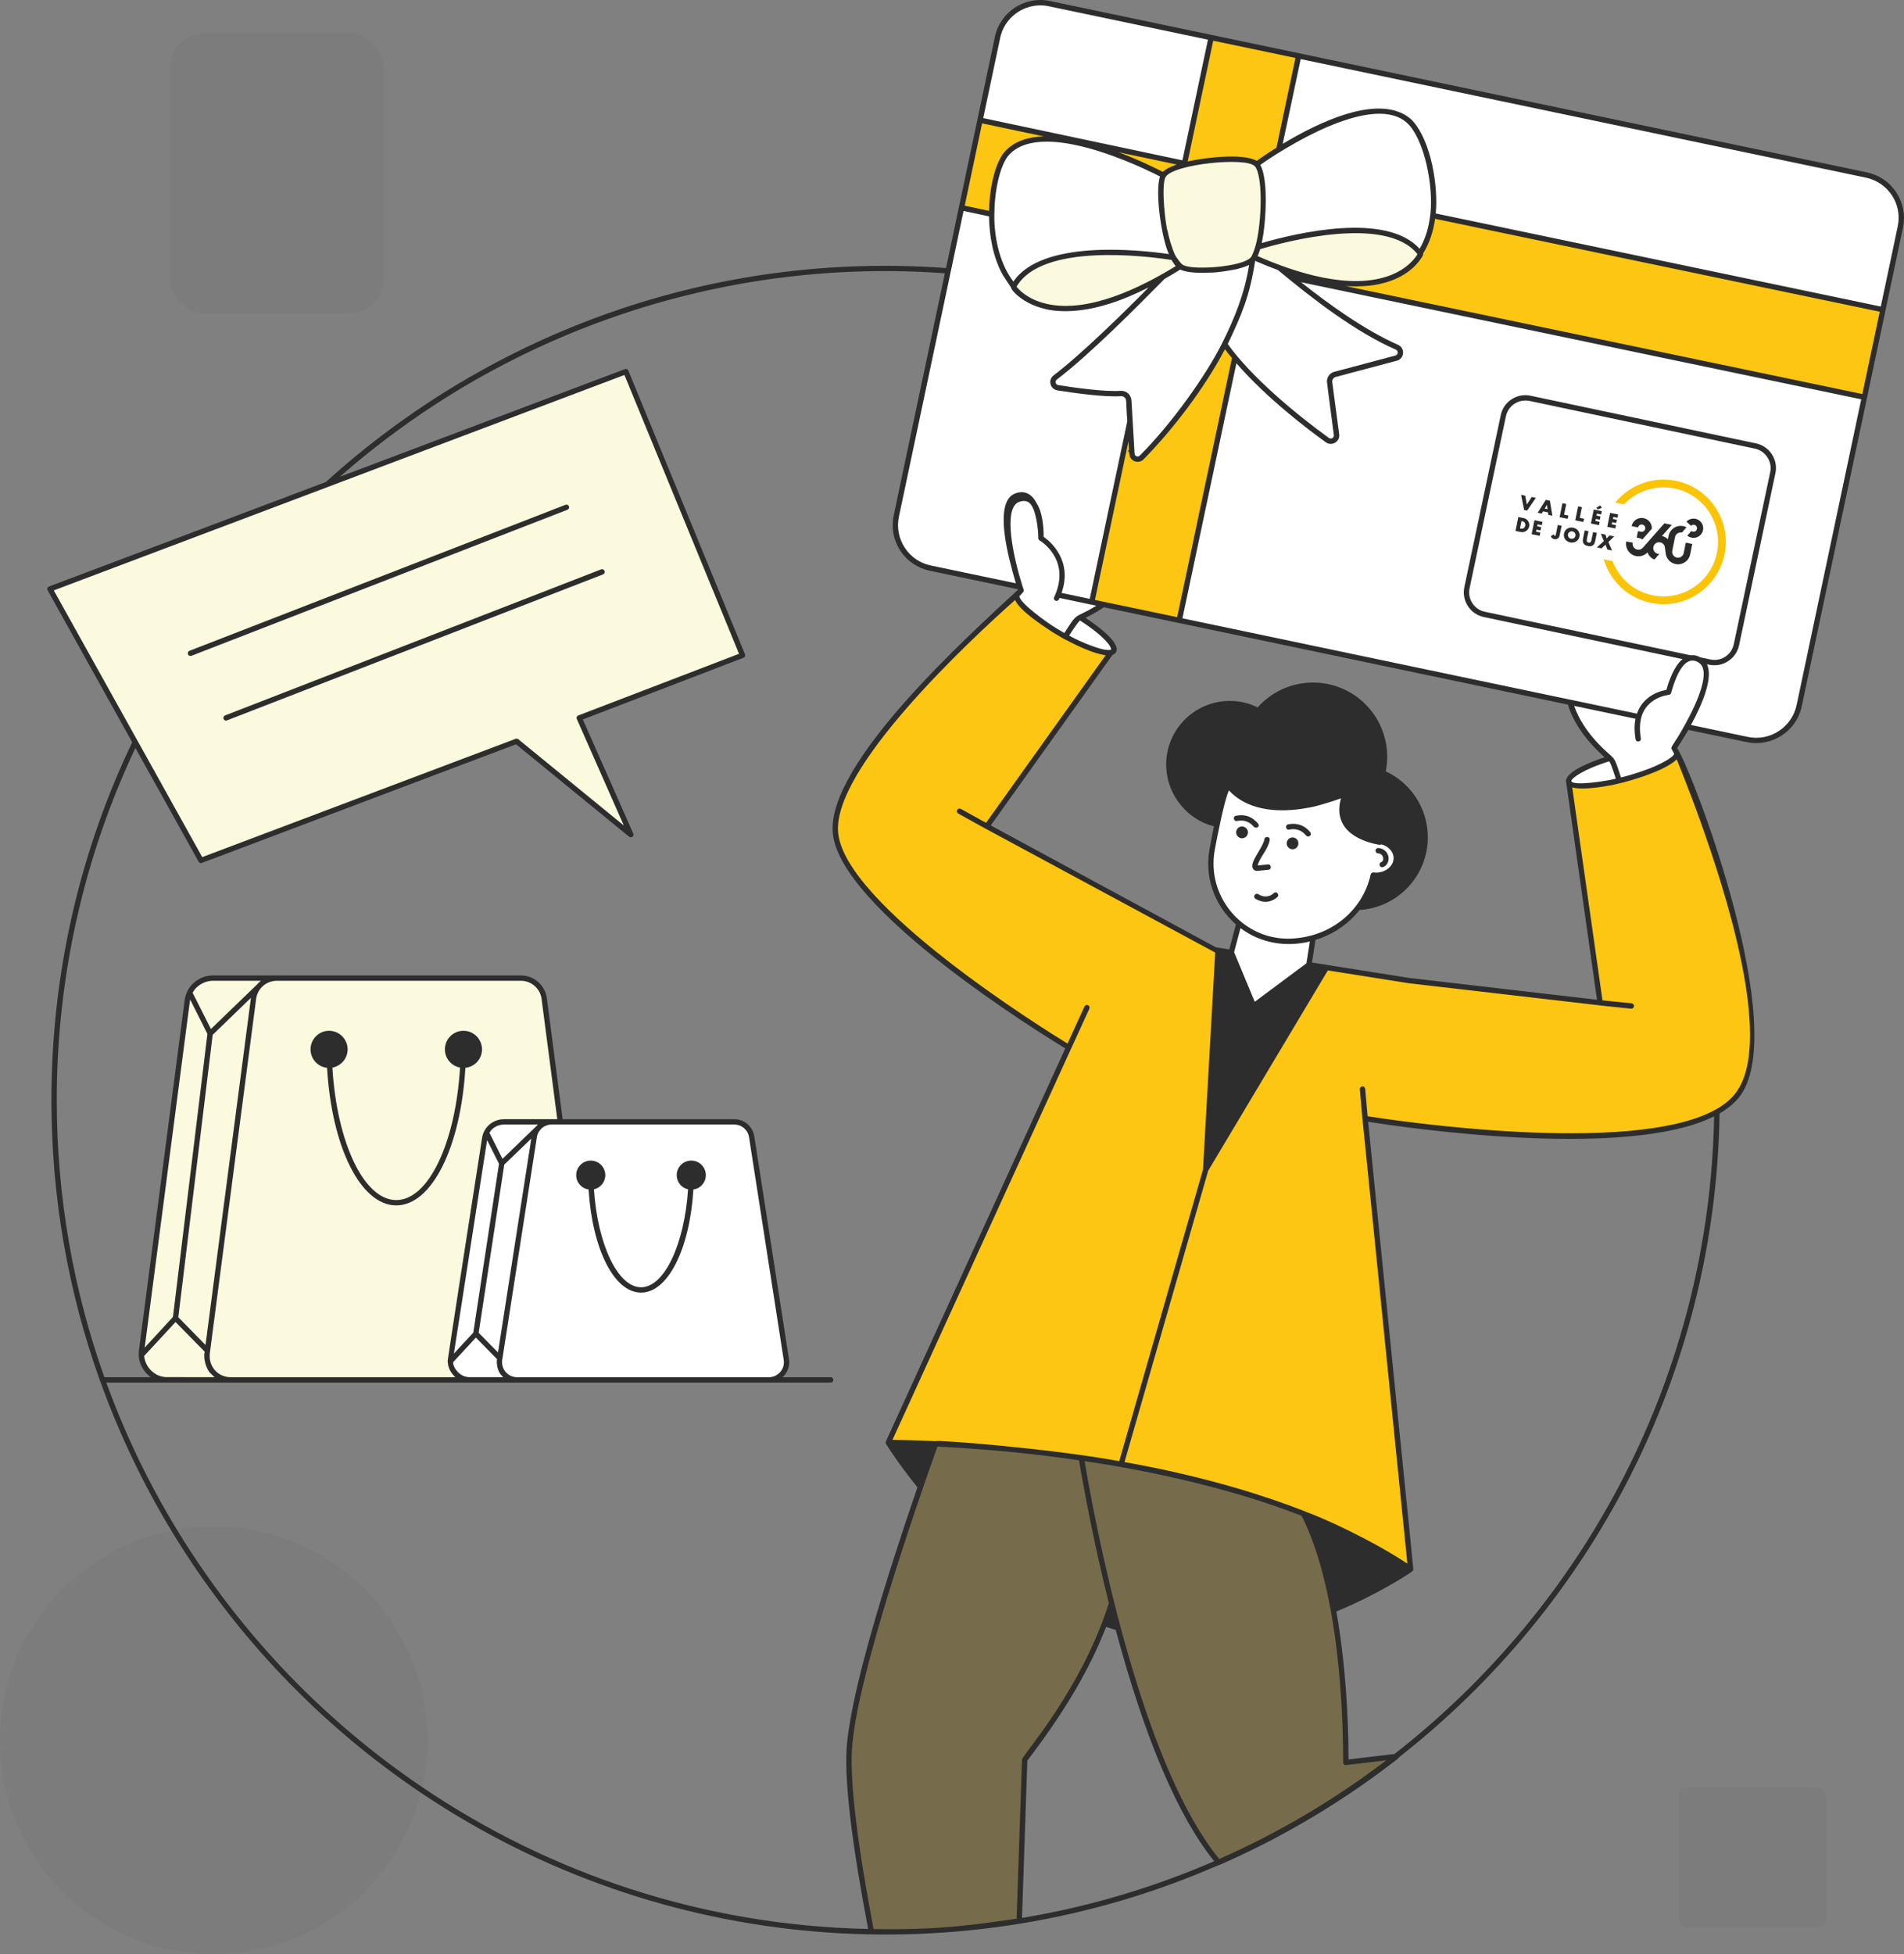
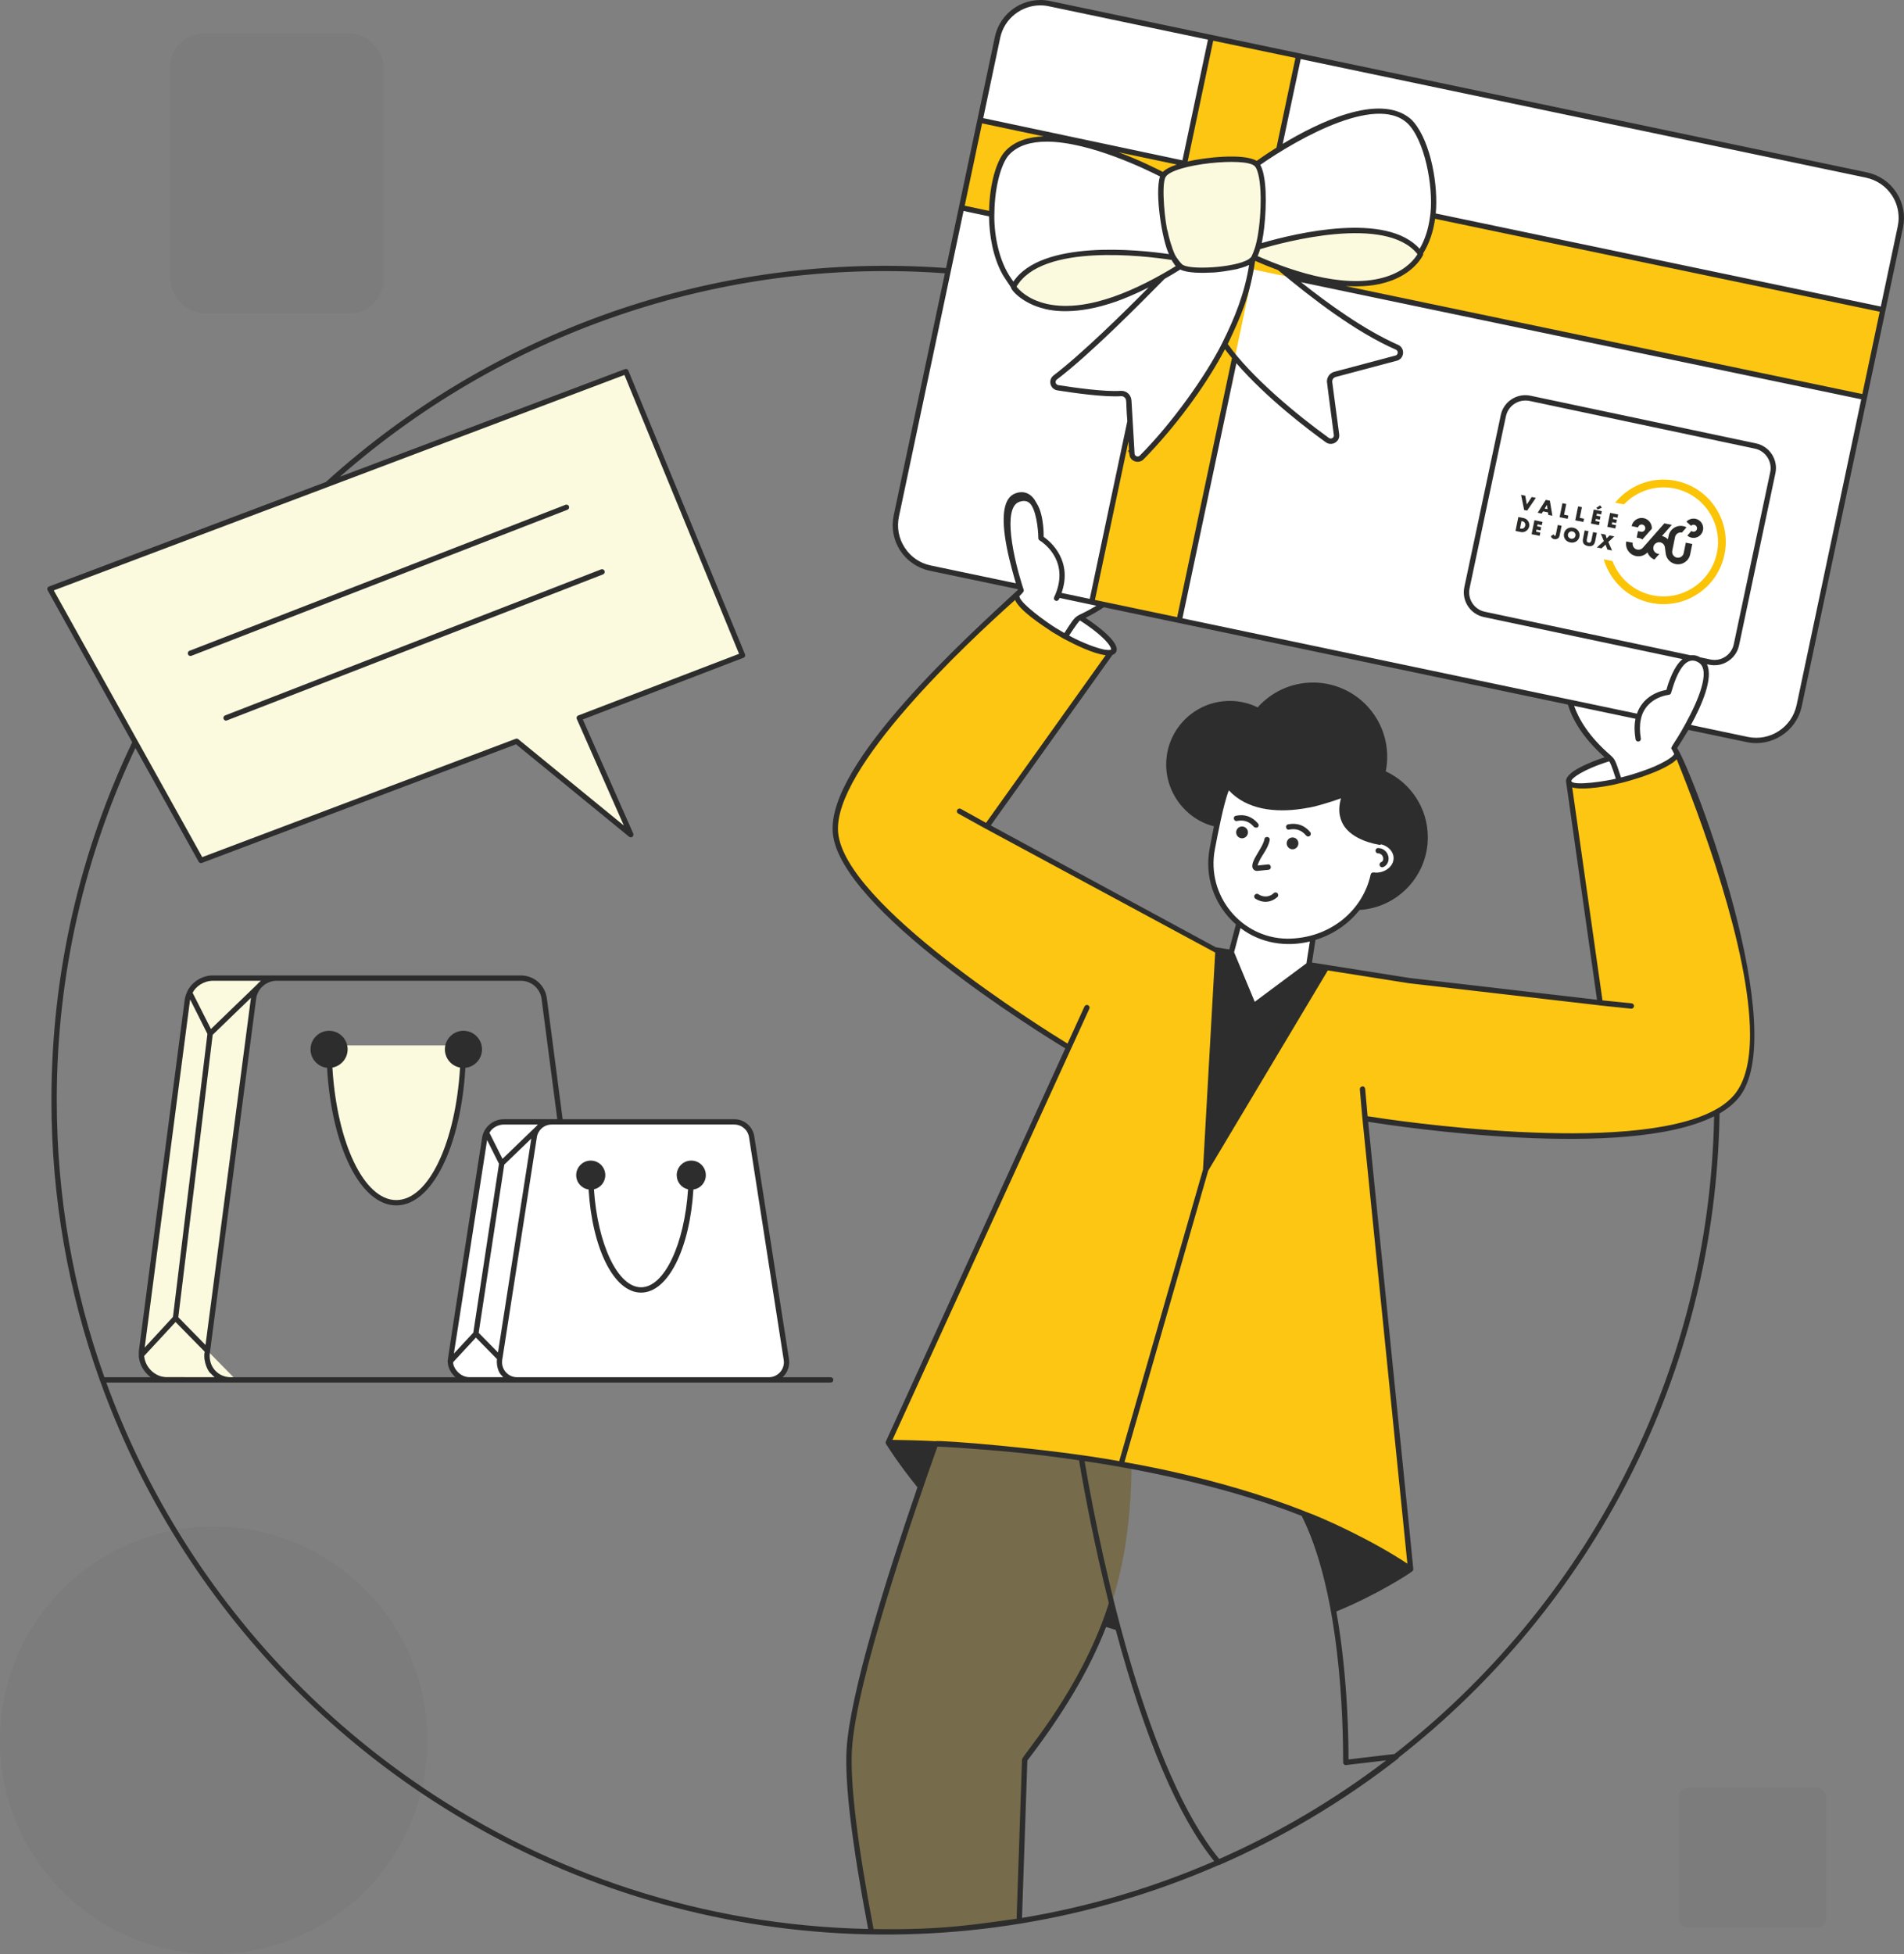
<svg xmlns="http://www.w3.org/2000/svg" id="b" viewBox="0 0 4190.82 4300">
  <rect x="0" y="0" width="4190.82" height="4300" fill="#808080" stroke="none" />
  <g id="c">
    <g id="d">
      <path d="M2238.23,1308.47l-.31,1.14c-3.58,14.37,38.73,51.75,96.11,85.03,3.63,2.04,7.26,4.08,10.73,6.07,54.51,29.71,101.29,43.71,106.87,30.93,5.2-12.01-26.67-42.87-74.11-72.93-6.8-4.47-14.14-8.92-21.68-13.25-52.14-30.11-99.31-46.48-113.64-40.63-1.98.86-3.19,2.1-3.96,3.63Z" fill="#fff" />
      <path d="M2242.19,1304.84l-4.23,4.6-.04.16c-3.58,14.37,38.73,51.75,96.11,85.03,3.63,2.04,7.26,4.08,10.73,6.07,13.35-20.78,25.62-38.89,29.95-40.67.99-.43,1.98-.86,2.8-1.33,128.64-60.3,133.8-140.53,133.8-140.53,81.35-71.12,81.17-106.23,71.07-112.66-17.16-10.62-87.21,51.03-94.78,57.68,83.09-102.39,70.73-129.32,50.09-124.66-18.26,4.26-88.62,86.23-105.7,105.99,84.12-102.98,112.01-150.15,79.63-159.34-29.42-8.55-124.15,130.09-129.63,138.01,3.7-7.19,55.55-108.87,10.79-123.19-26.76-8.7-101.43,184.26-101.43,184.26,0,0-.73-111.68-54.08-93.27-55.49,19.21,10.12,208.27,10.12,208.27l-5.18,5.56Z" fill="#fff" />
      <g opacity=".05">
        <rect x="3694.87" y="3933.47" width="324.64" height="308.13" rx="21.53" ry="21.53" fill="#2d2d2d" />
      </g>
      <g opacity=".05">
        <path d="M940.63,3829.68c0,259.73-210.59,470.32-470.32,470.32S0,4089.41,0,3829.68s210.59-470.32,470.32-470.32,470.32,210.59,470.32,470.32Z" fill="#2d2d2d" />
      </g>
      <path d="M3821.68,2412.92c-136.15,161.56-816.9,48.47-816.9,48.47l100.13,991.42c-412.66-283.91-1149.61-278.52-1149.61-278.52l397-869.57s-498.31-298.55-513.46-472.4c-12.62-145.41,292.5-428.98,399.19-523.22l-.17.51c-3.53,14.3,38.71,51.83,96.1,84.99,3.7,2.02,7.24,4.21,10.77,6.06,45.1,24.57,84.82,38.37,100.47,35.17l-273.14,382.53,502.19,271.79,426.96,67.65,420.73,48.81-69.17-487.04c2.19,14.64,57.39,12.45,123.19-4.71,65.81-17.33,117.47-43.25,115.11-57.89,68.16,165.6,241.84,624.03,130.6,755.97Z" fill="#fdc612" />
      <path d="M2490.65,3226.12c-1.18,111.24-13.8,208.01-43.92,301.92-4.71,14.98-9.93,29.95-15.65,44.94-36.86,96.43-93.24,191.68-175.7,299.06l-12.12,355.44c-95.76,15.48-193.87,23.56-294.01,23.56-10.43,0-20.87-.17-31.3-.5-29.62-154.49-53.52-312.35-48.64-400.2,7.07-125.38,95.42-400.54,156.68-578.43,12.62-36.35,24.06-68.83,33.32-94.92,77.25,3.7,191.35,11.95,320.6,30.8,9.59,1.35,19.35,2.86,29.11,4.38,17.67,2.86,35.51,5.72,53.52,8.92,9.26,1.68,18.68,3.37,28.1,5.05Z" fill="#766c4b" />
-       <path d="M3073.45,3865.13c-119.32,93.07-250.59,171.66-391.11,233.09-97.11-115.62-170.99-326.83-221.65-516.33-4.88-18.17-9.43-36.18-13.97-53.85-37.2-149.11-59.41-276.51-66.81-320.26,9.59,1.35,19.35,2.86,29.11,4.38,17.67,2.86,35.51,5.72,53.52,8.92,9.26,1.68,18.68,3.37,28.1,5.05,124.03,23.06,255.64,56.38,378.49,104.68,30.97,60.59,51.67,136.32,65.64,212.05,30.63,167.96,27.43,335.41,27.43,335.41l111.24-13.13Z" fill="#766c4b" />
      <polygon points="2904.15 1974.26 2880.92 2123.02 2759.3 2213.66 2710.1 2095.77 2742.42 1974.26 2904.15 1974.26" fill="#fff" />
      <path d="M3142.71,1842.49c0,88.31-71.73,160.2-160.19,160.2-1.84,0-3.52,0-5.37-.17,19.46-21.97,33.38-48.64,39.75-78.17.67-3.19,3.69-5.19,7.04-4.52,1.17.16,2.68.33,4.7.33,21.3,0,38.75-14.25,38.75-31.87,0-14.26-11.57-26.5-27.34-30.36-1.01.84-2.18,1.18-3.35,1.18-1.52,0-9.73-1.95-12.41-2.69-27.53-7.12-57.64-19.25-70.28-46.63-.17-.17-.17-.34-.17-.51,0,0,0-.16-.17-.16-.87-2.64-.67-.91-1.84-5.04q-.17-.16-.17-.34c-.61-1.22-.93-2.37-1.17-3.35v-.34c-4.42-13.28-2.93-30.13,1.17-43.28-12.29,4.42-27.51,9.85-47.81,15.09-5.85,1.43-24,5.72-28.52,6.21-.31.3-10.48,1.78-10.9,1.84-57.66,8.45-120.06,1.99-159.69-40.76-4.7,11.57-11.57,35.05-21.14,81.18-60.21-7.8-116.75-64.9-116.75-138.05,0-77.33,62.73-139.89,140.06-139.89,21.97,0,42.77,5.03,61.22,14.25,29.86-33.55,73.47-54.68,121.95-54.68,90.08,0,163.21,73.13,163.21,163.21,0,11.07-1.01,21.8-3.19,32.2,54.68,25.33,92.59,80.85,92.59,145.09Z" fill="#2d2d2d" />
      <path d="M3073.22,1888.28c0,20.81-19.94,37.78-44.49,37.78-2.2,0-4.22-.1-6.04-.48-17.74,83.22-94.63,145.93-186.87,145.93-.71,0-1.42,0-2.14-.01-105.96-1.02-185-98.74-165.5-202.89,11.96-63.88,25.42-125.04,35.42-140.34,20.42,26.37,88.21,85.04,258.49,18.31,0,0-42.38,78.62,63.57,104.12.96-.1,2.01-.1,3.07-.1,24.55,0,44.49,16.78,44.49,37.68Z" fill="#fff" />
-       <path d="M3691.09,1656.95v1.18c-.34,14.81-50.99,39.72-115.11,56.71-4.04,1.01-8.08,2.02-11.95,3.03-60.41,14.3-109.22,15.48-111.24,1.68-1.85-12.96,37.02-34.33,90.71-50.83,7.74-2.52,15.99-4.88,24.4-7.07,58.23-15.32,108.04-18.68,120.33-9.26,1.68,1.35,2.53,2.86,2.86,4.54Z" fill="#fff" />
+       <path d="M3691.09,1656.95c-.34,14.81-50.99,39.72-115.11,56.71-4.04,1.01-8.08,2.02-11.95,3.03-60.41,14.3-109.22,15.48-111.24,1.68-1.85-12.96,37.02-34.33,90.71-50.83,7.74-2.52,15.99-4.88,24.4-7.07,58.23-15.32,108.04-18.68,120.33-9.26,1.68,1.35,2.53,2.86,2.86,4.54Z" fill="#fff" />
      <path d="M3688.22,1652.4l2.86,5.56v.17c-.34,14.81-50.99,39.72-115.11,56.71-4.04,1.01-8.08,2.02-11.95,3.03-7.4-23.56-14.47-44.26-18.18-47.12-.84-.67-1.68-1.35-2.35-2.02-108.21-92.06-92.06-170.82-92.06-170.82-59.74-90.04-50.32-123.87-38.88-127.4,19.35-5.72,70.68,72.2,76.24,80.61-53.18-120.67-34.16-143.39-15.48-133.46,16.49,8.92,62.77,106.53,74.05,130.09-54.02-121.51-68.5-174.35-34.84-174.69,30.63-.5,85.49,158.2,88.69,167.28-1.68-7.91-24.91-119.66,22.05-121.68,28.1-1.35,49.31,204.48,49.31,204.48,0,0,30.13-107.54,76.74-75.73,48.47,33.15-64.63,198.25-64.63,198.25l3.53,6.73Z" fill="#fff" />
      <path d="M4182.77,499.68l-38.42,181.75-40.69,192.67-143.52,678.75c-11.05,52.1-62.2,85.39-114.38,74.47l-1250.12-262.19-192.51-40.41-355.58-74.57c-52.3-11-85.73-62.23-74.72-114.53l143.49-678.42,40.8-192.7,38.48-181.97c10.92-52.18,62.18-85.5,114.25-74.55l355.91,74.6,192.61,40.38,1249.79,262.16c52.3,11,85.75,62.33,74.62,114.56Z" fill="#fff" />
      <polygon points="4144.35 681.43 4103.65 874.1 2758.98 593.11 2595.63 1365.13 2403.12 1324.72 2566.41 552.4 2116.31 457.2 2157.1 264.5 2607.2 359.7 2665.75 82.58 2858.36 122.96 2799.67 400.44 4144.35 681.43" fill="#fdc612" />
-       <path d="M2926.57,841.6l15.18,114.82c1.47,11.1-11.02,18.57-20.11,12.04-48.97-35.16-161.36-120.97-226.2-210.83-15.87-21.99-28.91-44.23-37.45-66.02-15.19-38.84-23.93-71.15-28.65-97.51,44.44,3.48,114.23-7.16,127.78-23.53,3.49-4.21,6.62-10.75,9.39-18.96l11.48,4.53s160.17,148,296.76,208.02c11.08,4.87,9.88,20.87-1.82,23.98l-134.45,35.7c-7.87,2.09-12.97,9.7-11.9,17.78Z" fill="#fff" />
      <path d="M2695.44,757.62c-59.47,115.62-143.99,209.42-182.26,248.83-7.72,7.96-21.22,2.89-21.87-8.18l-6.88-117.13c-.53-9.06-8.34-15.81-17.39-15.18-34.69,2.41-100.03-6.59-138.62-12.66-11.1-1.74-14.71-15.91-5.76-22.71,84.98-64.58,227.11-211.13,266.73-252.44,2.16,2.92,4.39,5.35,6.68,7.15,6.05,4.77,18.2,7.59,33.27,8.78,44.44,3.48,114.23-7.16,127.78-23.53-8.14,65.11-31.73,128.84-61.68,187.07Z" fill="#fff" />
      <path d="M3124.94,558.84s0,.03-.06.13c-14.82,21.91-35.68,39.84-64.12,51.03-.08.02-.15.04-.23.09-87.66,34.48-212.84-7.5-299.63-45.23,2.78-5.04,5.27-11.6,7.51-19.32,15.7-54.36,17.21-164.62-2.59-184.2,0,0,237.44-174.52,333.91-96.33,41.15,33.35,88.38,200.17,25.22,293.83Z" fill="#fff" />
      <path d="M3126.81,558.4l-.38,1.41c-.62,1.22-16.46,33.51-65.04,51.78-90.33,33.91-213.36-6.09-301.2-45.1l-1.77-.77.99-1.69c2.59-4.7,5-11.08,7.26-19.03l.33-.88.92-.31c47.27-14.44,286.96-82.13,358.41,14l.48.59Z" fill="#fcfade" />
      <path d="M2596.07,585.31c-63.63,39.09-118.14,64.19-164.64,78.23-3.12.94-6.19,1.79-9.21,2.61-48.69,13.43-88.28,14.32-120.26,6.35-.1-.02-.24-.05-.33-.11-29.02-7.31-51.7-22.01-69.11-41.44-75.5-84.01-51.76-255.77-15.61-294.47,84.75-90.77,344.02,49.3,344.02,49.3-16.74,25.32,2.32,173.56,35.15,199.53Z" fill="#fff" />
      <path d="M2599.1,585.48c-16.8,9.31-86.61,55.99-167.16,79.72-3.12.94-6.22,1.78-9.25,2.64-44.3,11.87-83.85,14.26-117.64,7.11-1.16-.25-2.32-.49-3.47-.77-.06-.05-.27-.06-.5-.14-50.24-11.91-69.23-40.9-70.04-42.13l-.37-.61.32-1.18c51.27-93.49,248.02-78.09,353.65-63.16l.37.76c3.97,7.5,8.02,12.95,12.14,16.21l1.95,1.55Z" fill="#fcfade" />
      <path d="M2765.82,361.35c23.84,23.54,16.77,178.37-8.69,209.19-18.15,21.98-137.27,33.59-161.06,14.76-32.99-26.1-51.7-174.48-35.16-199.53,20.62-31.23,181.47-47.57,204.91-24.42Z" fill="#fcfade" />
      <path d="M3902.05,1040.11l-80.06,378.61c-5.66,26.75-31.93,43.85-58.68,38.2l-496.21-104.93c-26.75-5.66-43.85-31.93-38.2-58.68l80.06-378.61c5.66-26.75,31.93-43.85,58.68-38.2l496.21,104.93c26.75,5.66,43.85,31.93,38.2,58.68Z" fill="#fff" />
      <path d="M3605.82,1625.92c-16.22-95.31,66.8-102.75,66.8-102.75,0,0,23.7-101.31,70.33-69.51,48.47,33.16-58.28,192.01-58.28,192.01" fill="#fff" />
      <path d="M2242.25,1304.88c.17,0,.34-.17.67-.17-1.51,1.35-3.2,2.86-4.88,4.38l.17-.67c.84-1.52,2.02-2.69,4.04-3.53Z" fill="#fff" />
      <path d="M2325.58,1316.51c40.75-87.68-34.3-132.22-34.3-132.22,0,0,3.82-103.97-49.53-85.58-55.5,19.22,5.63,200.58,5.63,200.58" fill="#fff" />
      <polygon points="1634.39 1442.02 1377.61 817.64 109.95 1296.06 442.41 1893.4 1137.06 1631.22 1388.43 1836.64 1274.9 1579.87 1634.39 1442.02" fill="#fcfade" />
      <line x1="419.2" y1="1437.57" x2="1246.81" y2="1116.25" fill="#fff" />
      <line x1="497.53" y1="1579.75" x2="1325.14" y2="1258.42" fill="#fff" />
      <path d="M609.52,2152.35c-25.6,0-47.39,18.6-51.39,43.99l-101.98,780.18c-4.8,29.59,16.8,56.79,45.99,59.79h-133.58c-31.19,0-55.99-24.8-57.19-54.59-.2-3.8,0-7.6.6-11.4l100.38-769.58c.8-5.8,2.6-11.2,5-16.2,9.4-19.4,29.2-32.19,51.59-32.19h140.58Z" fill="#fcfade" />
      <path d="M417.43,2184.45l45.19,89.75,126.15-121.89h-119.88c-22.34,0-42.18,12.93-51.47,32.14Z" fill="#fcfade" />
      <path d="M311.36,2981.68c1.26,29.87,25.98,54.73,57.24,54.73h151.01l-133.31-135.69-74.94,80.97Z" fill="#fcfade" />
-       <path d="M558.09,2196.33l-101.98,780.1c-4.91,31.52,19.47,59.99,51.37,59.99h740.78c31.9,0,56.28-28.47,51.37-59.99l-101.98-780.1c-3.94-25.32-25.74-43.99-51.37-43.99h-536.83c-25.62,0-47.42,18.67-51.37,43.99Z" fill="#fcfade" />
      <line x1="462.57" y1="2274.15" x2="386.3" y2="2900.71" fill="#fcfade" />
      <path d="M1020.04,2300.52c0,191.23-66.19,346.14-147.77,346.14s-147.97-154.91-147.97-346.14" fill="#fcfade" />
      <path d="M1214.37,2468.64c-19.15,0-35.46,13.91-38.45,32.92l-76.31,490.04c-3.59,22.14,12.57,42.5,34.42,44.74h-99.95c-23.34,0-41.9-18.55-42.79-40.85-.15-2.84,0-5.69.45-8.53l75.11-482.11c.6-4.34,1.95-8.38,3.74-12.12,7.03-14.51,21.85-24.09,38.6-24.09h105.19Z" fill="#fff" />
      <path d="M1070.64,2492.66l33.81,67.16,94.4-91.2h-89.7c-16.72,0-31.56,9.67-38.51,24.05Z" fill="#fff" />
      <path d="M991.27,2995.46c.94,22.35,19.44,40.95,42.83,40.95h113l-99.75-101.54-56.08,60.58Z" fill="#fff" />
      <path d="M1175.9,2501.55l-76.31,489.98c-3.67,23.59,14.57,44.89,38.44,44.89h554.31c23.87,0,42.11-21.3,38.44-44.89l-76.31-489.98c-2.95-18.94-19.26-32.91-38.44-32.91h-401.69c-19.17,0-35.49,13.97-38.44,32.91Z" fill="#fff" />
      <line x1="1104.42" y1="2559.78" x2="1047.35" y2="2934.87" fill="#fff" />
      <path d="M1521.56,2579.52c0,143.09-49.53,259.01-110.58,259.01s-110.73-115.92-110.73-259.01" fill="#fff" />
      <g opacity=".05">
        <rect x="374.61" y="73.26" width="469.81" height="616.1" rx="74.61" ry="74.61" fill="#2d2d2d" />
      </g>
      <path d="M3099.72,265.01c41.15,33.35,88.38,200.17,25.22,293.83" fill="#fff" />
      <path d="M2791.97,1913.95c7.95-.84,6.17-12.84-1.17-11.74-1.68.17-24.33,2.52-22.65,2.35,0-.17.17-.34.17-.67,4.94-18.62,22.6-33.85,26.34-55.35,1.24-7.88-10.4-9.42-11.57-2.01-3.96,22.17-39.67,56.52-21.81,68.44,4.73,2.54,5.34,1.3,30.7-1.01Z" fill="#2d2d2d" />
      <path d="M2803.71,1965.28c-8.48,8.49-22.01,9.91-32.88,3.19-.67-.34-1.01-.67-1.01-.67-2.18-1.52-5.2-1.34-7.21.67-.34,0-.67.34-1.01.84-1.84,2.69-1.34,6.21,1.34,8.22,15.43,9.61,33.36,9.93,48.81-3.69,2.3-2.05,2.16-5.74.17-8.21-2.18-2.35-5.87-2.52-8.22-.34Z" fill="#2d2d2d" />
      <path d="M2844.98,1842.83c-7.21,0-12.92,5.87-12.92,12.92s5.7,13.09,12.92,13.09,12.92-5.87,12.92-13.09-5.7-12.92-12.92-12.92Z" fill="#2d2d2d" />
      <path d="M2733.77,1818.67c-7.39,0-12.92,6.15-12.92,12.92,0,7.22,5.87,13.08,12.92,13.08s13.08-5.86,13.08-13.08-6.08-12.92-13.08-12.92Z" fill="#2d2d2d" />
      <path d="M2883.89,1831.09c-12.75-15.27-29.19-20.97-48.64-17.11-7.62,1.61-5.16,13.15,2.35,11.57,15.1-3.02,27.34,1.17,37.24,13.08,2.22,2.54,5.68,3,8.39.67,2.35-2.01,2.68-5.7.67-8.21Z" fill="#2d2d2d" />
      <path d="M2768.32,1820.35c2.52-2.01,2.85-5.7.67-8.22-12.77-14.86-28.16-21.1-48.48-17.11-8.02,1.69-5.05,13.1,2.18,11.58,14.86-3.02,27.08.89,37.41,13.08,1.17,1.34,6.4,2.5,8.22.67Z" fill="#2d2d2d" />
      <path d="M3033.18,1877.72c12.37.7,14.7,16.42,7.05,19.29-6.52,2.55-4.32,13.11,4.03,11.07,13.3-4.91,16.75-24.14,4.86-35.56-7.37-6.78-13.92-6-15.6-6.37-7.98,0-7.58,11.57-.34,11.57Z" fill="#2d2d2d" />
      <path d="M4174.14,423.76c-14.93-22.97-37.91-38.74-64.75-44.45C3565.66,265.26,2855.31,116.24,2311.07,2.23c-54.45-11.56-109.26,22.82-121.27,79-26.88,127.15-106.51,503.81-107.52,508.59-510.86-37.13-998.91,139.16-1365.06,470.84l-609.39,229.97c-1.51.5-2.85,1.84-3.35,3.36-.67,1.68-.5,3.35.34,4.87l186.19,334.47c-114.06,238.86-177.8,505.89-177.8,787.53,0,215.72,37.41,423.04,106.18,615.43v.17c.34,1.17.84,2.35,1.34,3.52,0,.17.17.5.34.67,41.43,115.07,93.93,224.77,156.33,327.93,138.89,229.63,326.75,426.73,549.01,576.36,529.93,356.71,1195.79,404.48,1755.89,159.18.84,0,1.68-.16,2.35-.5,139.73-61.06,271.74-139.73,392.51-233.83.84-.67,1.51-1.52,1.68-2.52,422.53-330.61,697.12-842.04,706.01-1417.05,16.61-9.72,30.53-20.8,41.26-33.55,119.48-141.53-98.67-714.81-134.53-770.59,2.91-4.46,17.49-27.35,24.83-39.92l128.15,26.84c53.84,11.52,109.52-22.77,121.27-79,144.63-683.6-6.74,32.19,222.76-1053.07,5.7-26.84.5-54.18-14.43-77.16ZM2670.36,89.62l180.99,37.91c-64.46,304.72-32.54,153.79-41.77,197.43-21.14,13.25-36.73,24.15-43.61,29.02-28.68-17.26-114.78-7.44-151.8,1.34l56.19-265.7ZM3147.25,478.95c-3.35,24.68-10.63,48.1-22.53,68.53-73.23-81.43-269.85-35.19-347.51-12.67.17-1.17.5-2.34.67-3.52,7.53-35.75,11.56-103.98,4.53-140.9-.29-.58-.9-9.13-5.2-20.63l-3.19-7.04c83.26-57.82,266.68-162.9,330.38-84.34,36.66,45.82,51.85,148.65,42.84,200.58h0ZM2935.89,957.17c.94,5.85-5.64,10.04-10.9,6.54-71.8-51.71-171.36-134.6-222.59-206.66,29.99-63.69,48.02-103.73,60.22-183.01,17.28,7.55,34.05,14.26,50.32,20.3,75.15,62.39,169.22,135.48,259.49,175.12,5.93,2.61,5.31,11.21-1.01,12.92l-134.36,35.73c-9.73,2.51-16.44,11.41-16.44,21.3,0,2.71,15.49,119.44,15.26,117.75ZM3446.99,1719.54c104.93,740.19,53.19,375.21,68.1,480.41l-412.97-47.97-181.33-28.68q-.17-.17-.34-.17l-32.71-5.03,7.72-49.82c67.33-20.39,116.69-74.17,131.84-136.37h1.34c27.84,0,50.49-19.62,50.49-43.61,0-26.82-28.18-45.99-53.01-43.44q-.17,0-.34-.17c-1.84-.33-3.86-1-5.7-1.51-45.56-12.34-71.26-40.75-56.03-86.21,1.84-6.46,6.18-10.05,2.35-14.26-1.51-1.85-4.19-2.51-6.54-1.68-138.45,54.24-196.43,20.13-200.95,20.13-16.95-6.79-29.76-14.99-38.08-22.82-.17-.16-.17-.34-.33-.16-4.61-4.05-8.49-8.86-12.25-13.42h-.17c-.06-.18-3.52-4.17-6.54-10.23-3.07-6.91-13.86-2.36-10.57,5.03.34.84,2.18,4.37,5.7,9.39-13.35,25.73-28.94,109.78-34.22,138.56-11.21,59.73,8.22,122.71,57.87,166.73l-14.59,55.01-29.52-4.69-495.5-268.22,268.05-375.4h.17c4.86-1.68,7.04-4.69,8.05-7.04,8.89-20.47-43.78-58.54-67.6-74.31,15.1-7.54,28.51-15.43,40.26-23.31l164.72,34.55c.5.17.84.17,1.17.17l855.47,179.48c9.23,30.53,31.03,71.45,80.85,115.9-26.84,8.89-86.55,31.21-84.88,53.17ZM3541.93,1675.26c1.68,1.67,5.54,9.89,14.59,38.24-16.51,4.54-94.38,17.13-97.96,5.2v-.16c0-5.2,23.15-24.33,83.37-43.28ZM2832.61,2065.57l3.14,5.89-2.01-5.87c-102.35-.94-178.65-95.68-159.86-195.92,5.67-30.22,19.51-102.53,30.86-130.5,39.62,42.75,102.01,49.21,159.69,40.76.42-.06,10.6-1.54,10.9-1.84,16.45-1.78,53.15-12.98,76.32-21.3-4.12,13.18-5.54,30.15-1.17,43.28v.34c.24.98.56,2.13,1.17,3.35q0,.17.17.34c1.13,3.96,1.05,2.63,1.84,5.04.17,0,.17.16.17.16,0,.17,0,.34.17.51,13.58,29.39,51.52,43.92,81.52,49.14.34,0,.67.17,1.17.17,1.17,0,2.35-.34,3.35-1.18,15.77,3.87,27.34,16.1,27.34,30.36,0,20.68-23.27,34.36-43.44,31.54-3.35-.67-6.37,1.34-7.04,4.52-16.83,77.96-88.23,141.23-184.3,141.23ZM2883.06,2071.79c-.26,1.68-8.04,51.13-7.55,47.98-1.69,1.26-115.43,85.97-113.73,84.7-.72-1.72-44.8-107.61-42.1-101.14-.72-1.72-4.07-9.77-3.35-8.05,5.11-19.21,14.62-55.01,14.09-53.01,44.91,33.94,100.64,42.1,152.64,29.52ZM2394.78,2211.93c-2.95-1.34-6.44-.07-7.78,2.9l-37.3,81.6s-.03-.02-.06-.03c-55.02-33.71-491.14-305.61-504.89-464.63-12.24-140.57,285.16-418.67,389.49-511.44,10.13,23.61,60.18,55.92,82.19,70.62,2.59,1.52-9.37-5.56,25.33,14.93h.17c.17,0,.17.16.33.16,23.89,12.72,64.5,32.74,91.42,35.73l-263.35,368.85-.02.02-55.49-30.71c-2.83-1.56-6.42-.56-7.99,2.29-1.56,2.85-.54,6.42,2.29,7.99l59.82,33.11c.09.07.13.14.22.2.17,0,.33.16.5.16,63.26,34.12-206.43-111.34,505.06,272.41l-26.84,477.38v.17l-184.34,641.6c-156.29-28.33-399-47.07-405.09-43.95-29-1.51-78.62-2.85-94.1-2.85l393.3-861.23s.04-.03.05-.06l39.99-87.47c1.34-2.95.05-6.44-2.9-7.78ZM2253.2,1298.01c0-.16-.17-.5-.17-.67-1.17-3.35-2.35-6.87-3.52-10.9-17.28-55.01-44.12-169.08-5.87-182.16,8.72-3.02,15.77-2.35,21.47,1.84,15.17,11.35,20.3,59.08,20.3,78,0,.67.17,1.52.5,2.18.17.67.5,1.18,1.01,1.68.34.51.84,1.01,1.34,1.34h.17c3.86,2.35,63.24,39.58,36.73,113.06h-.17c-.48,2.4-3.72,9.34-4.53,11.07,0,.17-.17.34-.17.51-3.3,7.06,7.94,13.74,11.91,1.84,1.68.35,86.43,18.25,81.02,17.11-51.55,31.09-38.64,10.43-70.45,60.05-.41-.41-16.78-9.93-17.28-10.23h-.17c-22.79-14.03-77.44-53.62-81.35-69.28-.33-.5-.33-1-.33-1.51,9.46-9.31,9.73-10.73,9.73-12.58,0-.34,0-.84-.17-1.34ZM2445.09,1429.86c-1.69,0-2.92,1.47-15.1-.51-24.71-5.13-62.36-22.24-76.82-30.86,16.27-25,22.14-31.88,23.82-33.05h.17c53.84,34.56,71.12,59.38,67.93,64.42ZM2591.02,1358.07c-1.71-.36-182.98-38.32-180.99-37.9.37-1.76,69.01-326.51,68.6-324.58,4.36-4.36,6.37-5.2,7.88,8.05,4.09,12.68,20.64,17.1,30.7,7.04,64.38-65.69,133.26-155.23,178.98-242.21,4.86,6.54,10.06,13.08,15.43,19.45l-120.6,570.15ZM2230.54,619.7c-3.65-5.15-7.98-11.47-9.88-14.61-24.51-39.92-33.63-96.29-31.87-138.55.84-56.53,15.26-107.69,32.37-125.98,19.46-20.97,49.15-28.85,82.86-28.85,94.94,0,222.76,63.07,249.26,76.65-12.04,36.24,4.74,140.93,19.63,170.76-66.84-9.64-279.95-32.29-342.37,60.57ZM2559.49,378.3c-12.58-6.37-50.32-25.66-97.46-43.28l128.15,27.01c-13.42,4.53-24.32,9.89-30.7,16.27ZM2761.61,365.56c2.34,2.01,4.84,7.37,5.7,10.4,12.7,34.92,7.71,123.34-3.35,163.21-.45,2.96-8.45,26.94-11.24,27.5-.17,0-.17.17-.17.17-17.86,20.06-123.96,28.42-147.44,16.77-4.79-.97-17.28-19.35-18.45-21.97-7.5-15.64-14.57-41.48-16.61-53.01-3.98-7.95-15.52-101.45-4.19-119.6,18.45-28.24,176.03-43.86,195.75-23.48ZM2578.78,572.04s.17,0,.17.16c1.21,1.61,1.34,3.32,2.85,5.2l.17-.16c1.84,3.19,3.86,6.04,5.87,8.39-79.47,48.7-191.24,102.77-281.97,83.53l-2.85-.67c-.17,0-.34-.17-.5-.17-40.59-9.56-59.55-30.53-65.08-37.57,56.36-95.95,283.48-67.6,341.35-58.71ZM2563.35,613.64c11.41-6.37,22.81-13.25,34.55-20.47,15.88,7.95,48.22,7.65,65.92,6.71,17.57,0,43.15-4.71,58.71-7.72q.17-.16.33-.16c20.59-5.27,21.44-7.16,26.5-8.89-9.74,61.68-31.11,115.53-58.88,171.1-.17.16-.17.51-.33.67-36.71,73.41-112.2,178.4-181.16,247.41-4.2,4.46-11.5,1.61-11.74-4.36-.09-1.69-.93-16.79-.84-15.1-.1-1.72-6.26-106.27-5.87-99.64l-.17-2.35c-1.04-12.47-10.92-20.8-22.14-20.8h-1.68c-34.39,2.51-100.81-6.88-137.21-12.58-6.25-1-7.88-8.73-3.19-12.24,73.31-55.69,178.85-162.58,237.01-221.42,0,0,.17,0,.17-.16ZM2483.84,971.1l1.17,19.29c-2.01,1.51-4.19,3.36-6.37,5.2l5.2-24.49ZM2767.99,563.49c.34-.5.67-1.01.84-1.51,0-.16.17-.16.17-.34.22-.44,3.26-8.51,4.7-13.42,54.36-16.23,275.83-75.62,345.76,10.38-.03.61-.2,1.12-.04,1.71-5.22,8.4-21.9,31.39-60.07,45.78-86.84,32.73-206.92-5.49-291.36-42.61ZM2201.37,83.76c8.79-42.77,46.79-71.96,88.4-71.96,6.37,0,12.58.67,18.79,2.01l350.24,73.48-56.19,265.52-438.47-92.92,37.24-176.13ZM2161.61,271.46l135.7,28.68c-33.88,1.01-64.08,10.23-84.71,32.37-19.79,21.3-34.55,73.64-35.56,131.51l-53.68-11.41,38.24-181.15ZM2120.85,464.19l56.02,11.91c.67,43.79,9.06,89.74,29.19,126.81,2,3.87,13.76,21.4,18.95,29.09,1.19,8.37,28.58,36.88,73.81,47.4.17.16.5.34.84.34.17,0,.34.16.5.16,1.68.08,46.84,14.34,124.13-6.37,7.97-2.74,40.33-9.1,104-41.09-54.1,54.93-147.88,146.88-209.17,193.57-12.96,9.7-8.08,30.49,8.39,33.04,37.07,5.87,104.33,15.27,139.89,12.74,2.68-.33,5.7.67,7.72,2.69,5.72,4.77,2.59,8.6,6.21,52.34-.36,1.71-42.69,201.6-42.27,199.61-55.4,262.28-36.29,171.82-40.42,191.39l-62.06-13.09c24.49-70.11-22.98-111.71-38.08-122.45-.5-.34-1.01-.67-1.34-1.01,0-4.69,0-13.92-1.17-24.83-1.68-15.93-5.37-35.39-14.26-48.98.17-.17,0-.17-.17-.34-9.69-19.39-25.69-28.94-46.13-21.64-26.33,9.06-32.88,48.81-19.63,117.92,5.97,31.93,19.36,77.83,20.3,80.18l-187.36-39.25c-23.65-4.86-44.11-18.79-57.37-39.26-13.25-20.3-17.78-44.45-12.75-68.27,4.71-22.27,56.84-268.77,142.24-672.63ZM118.39,1299.19l576.18-217.39,29.19-11.07,650.66-245.57,252.28,613.59-353.93,135.7c-1.51.51-2.68,1.68-3.35,3.19-.5,1.52-.5,3.19.17,4.53l103.49,234.33-232.32-189.89c-1.68-1.34-3.86-1.67-5.7-.84l-689.91,260.33-140.9-253.29-7.04-12.58-178.81-321.05ZM929.24,3932.52c-218.06-147.44-402.57-340.84-539.61-566.12-62.06-101.99-114.4-210.34-155.66-324.07h1594.35c3.19,0,5.87-2.69,5.87-5.87,0-3.36-2.68-5.87-5.87-5.87h-105.84c10.28-8.97,16.54-24.21,14.09-39.92l-76.32-489.96c-3.35-21.97-21.97-37.91-44.28-37.91h-377.58l-34.89-267.37c-4.53-28.35-28.52-48.98-57.2-48.98H468.96c-26.06,0-47.74,15.93-56.86,35.39v.34c-2.85,5.87-4.7,11.74-5.54,17.78l-100.48,769.42c-.5,3.86-.84,8.05-.5,11.74-.17.34-.17.51-.17.84,0,12.62,6.18,30,19.46,42.77,2.18,2.19,4.53,4.03,7.04,5.87h-102.15c-67.93-190.72-104.84-396.03-104.84-609.73,0-276.93,62.06-539.61,173.11-774.95l139.22,250.26c1.01,2.01,3.02,3.01,5.2,3.01.67,0,1.34,0,2.01-.33l691.42-261,248.76,203.29c5.09,3.92,11.5-1.18,9.23-6.87l-111.04-251.11,353.59-135.7c1.51-.51,2.68-1.68,3.35-3.19.67-1.34.67-3.02,0-4.53l-256.81-624.33c-1.17-3.01-4.36-4.36-7.38-3.19l-627.51,236.85c380.51-333.6,864.73-482.2,1331.68-447.69l-112.72,533.07c-5.53,26.84-.5,54.18,14.43,77.16,15.1,22.81,38.08,38.58,64.91,44.29l193.74,40.59c.17.5.34,1.01.5,1.34-107.14,99.36-421.11,381.19-407.6,534.91,14.59,168.07,458.77,442.16,511.77,474.2-5.97,13.08,55.96-122.57-394.86,864.86,0,.17-.17.17,0,.34-.84,1.68-.57,3.7.33,5.2.17,0,.17.17.17.17v.16c2.85,4.53,26.67,42.94,68.94,95.11-67.6,196.59-148.95,455.08-156,577.19-4.19,74.98,11.91,207.83,47.47,394.69-362.99-7.54-700.31-121.61-981.61-312.16ZM1106.03,2550.02l-28.68-57.2c.17-.16.17-.34.17-.5,0-.17.17-.34.34-.51.17-.34.33-.67.67-1,4.61-8.32,17.1-16.27,30.7-16.27h74.81c-1,.74-1.98,1.94-2.18,2.35-1.16,1.16-16.11,15.55-75.82,73.13ZM1169.44,2505.4l-73.3,470.68-42.44-43.11-.1-.11,56.31-370.11,59.53-57.35ZM1098.32,2560.92h0s-56.53,371.54-56.53,371.54h0l-42.77,46.13,73.13-469.83,26.17,52.16ZM1047.49,2943.36l46.3,47.14c-1.9,19.95,6.75,33.44,10.23,36.07,1.67,2.22,2.2,2.33,3.69,3.86h-75.31c-.5.16-1.17,0-1.68-.17-.17.17-.5.17-.67,0-18.01-1.47-32.71-19.36-32.71-32.7l50.15-54.19ZM1105.03,2997.55c0-5.07.36-4.23,1.34-11.07l75.32-484.09c2.12-14.87,15.28-27.85,32.71-27.85h401.57c16.44,0,30.19,11.74,32.71,27.85l76.32,490.13c3.19,19.84-12.37,38.08-32.71,38.08h-554.21c-18.93,0-33.04-15.53-33.04-33.04ZM1214.39,2462.79c-2.49,0-110.38,0-105.17,0-24.22,0-44.67,17.67-48.14,41.1-.26,1.68-82.1,525.61-75.65,491.81.6,15.51,7.15,25.26,16.77,34.89h-494.66c-26.18,0-49.33-21.88-45.63-53.34,141.84-1085,90.31-690.87,101.99-780.16,3.38-22.31,22.61-38.91,45.62-38.91h536.76c22.81,0,42.1,16.44,45.63,38.91l34.72,265.7h-12.25ZM452.36,2959.63l-59.88-61.06,75.67-621.63h.15l84.04-81.19-99.97,763.88ZM573.13,2159.18v.17c-1.63.93-6.57,5.9-7.21,6.88-.17,0-.17.16-.34.34l-101.31,97.79-40.26-79.68v-.17c7.24-14.47,25.14-26.33,44.95-26.33h105.34c-.5.5-.67.67-1.17,1ZM456.54,2275.07l-75.82,622.85-.16.16-62.06,67.26,99.64-763.71c.17-.67.17-1.34.5-2.01l37.9,75.46ZM386.43,2909.15l64.08,65.24-.17,1.18c-3.74,21.7,8.85,44.54,13.92,47.14,3,3.41,5.9,6.04,8.05,7.72-115.23-.15-108.45.2-109.53-.34-20.41-1.1-43.05-19.79-45.46-46.3l69.11-74.64ZM2237.6,4222.2c-82.65,11.04-159.62,25.51-314.84,22.65-35.73-187.36-51.66-319.87-47.64-394.19,8.5-151.22,137.32-524.57,188.2-667.43,5.32.39,33.01,1.44,45.62,2.51,0,0,.17-.16.34,0,82.65,5.71,163.59,12.62,265.7,27.68,12.58,74.31,34.05,187.53,65.59,314.17-5.6,18.5-10.23,30.38-14.93,43.28v.17c-.84,1.84-1.51,3.52-2.18,5.36-65.69,168-173.94,287.13-173.94,295.39l-11.91,350.41ZM2249.51,4220.36l11.74-346.21c81.52-106.52,136.71-200.11,173.27-294.04,7.05,2.34,14.26,4.53,21.3,6.54,64.41,239.7,137.21,410.8,216.72,508.92-133.52,57.86-275.26,100.31-423.04,124.8ZM2683.61,4090.7c-155.61-189.63-255.47-634.51-296.39-875.43,152.66,22.27,331.68,63,477.89,120.43,73.16,145.39,91.25,379.16,91.25,542.47,0,3.98,3.63,6.45,6.54,5.86l88.23-10.39c-112.89,86.05-236.18,159.18-367.51,217.05ZM3069.24,3859.72l-101.15,11.91c.17-32.71-.67-179.15-26.67-325.58,88.09-36.01,161.63-83.41,166.56-88.23,1.17-1.19.72-.47,2.01-2.19v-.16c1.91-2.87,7.88,70.55-98.63-986.97,70.95,11.24,567.12,85.54,761.53-12.08-10.74,569.64-283.98,1076.21-703.66,1403.3ZM3851.91,2276.94c0,56.36-10.06,102.82-34.72,132.18-8.55,10.23-19.46,19.29-32.21,27.5-3.86,2.19-7.72,4.53-11.91,6.72-187.36,100.31-708.7,21.64-762.88,12.92l-5.37-60.22c-.33-3.19-2.85-5.86-6.37-5.36-3.19.34-5.54,3.19-5.37,6.37l5.7,64.92c0,.16,0,.34.17.5,0,1.69-3.04-29.94,98.8,978.42-77.72-51.86-188.35-102.21-225.44-114.9-.17-.16-.17-.34-.34-.16-.17-.34-.5-.34-.67-.5-192.16-75.35-386.67-105.87-396.2-108.03l184.18-641.09,263.35-440.82,177.97,28.18,419.51,48.64q.17.17.34,0c.17.17.5.34.84.34h.84l67.93,7.04h.67c3.02,0,5.53-2.34,5.87-5.36.34-3.19-2.01-6.04-5.2-6.37l-64.24-6.54-66.59-468.66c24.36,7.44,86.89-3.98,103.49-8.89.34,0,.67,0,1.01-.16,2.63,0,40.54-10.49,61.73-18.79h.17c43.18-15.71,56.61-28.35,57.37-28.35.84-.67,1.68-1.34,2.35-2.18h.17c2.43-2.44,3.18-2.59,3.69-3.36,48.64,119.77,161.36,417.34,161.36,606.05ZM3709.84,1592.74c-27.14,49.7-34.94,51.59-29.69,56.86.86,1.7,5.56,10.93,4.7,9.23l.17.16c0,.17-.17.34-.34.51,0,.16-.17.34-.17.66-.18.19-1.12,1.63-2.18,2.69-.63.58-1.17,1.34-2.68,2.35-.5.5-.84.84-1.34,1.34h-.17c-13.59,10.38-32.5,18.01-36.4,19.96l-.17.16c-2.21.57-4.59,1.9-8.39,3.36-.17,0-.5.16-.67.34-.84.31-21.07,7.89-21.97,7.89-21.7,7.58-39.95,11.85-42.61,12.58-13.41-42.15-14.58-40.41-22.81-48.65-47.81-41.09-70.11-79.68-80.35-108.86,1.71.36,137.02,28.76,135.03,28.35-3.1,15.48-2.31,29.82.17,45.29.67,3.19,3.52,5.36,6.71,4.69h.17c3.19-.5,5.37-3.52,4.7-6.71-2.52-15.27-2.68-29.02-.17-40.93,5.33-30.67,30.96-50.53,61.73-55.02,1.75,0,4.26-2.04,4.53-2.85,1.71-1.71,21.58-94.59,62.06-67.6,25.66,17.61-1.68,83.03-29.86,134.19ZM3268.35,1346.16c-23.65-4.87-38.75-28.18-33.72-51.66,110.56-523.11,71.28-337.29,80.01-378.58,2.52-11.41,9.23-21.14,18.95-27.51,7.21-4.69,15.26-7.04,23.65-7.04,3.02,0,6.21.16,9.23.84l496.17,105.01c24.33,5.18,38.6,29.66,33.72,51.66l-80.18,378.58c-4.89,23.76-28.16,38.91-51.66,33.71-1.68-.36-23.82-5.05-22.14-4.69-11.14-6.36-18.49-4.43-21.3-4.53-132.72-28.09-156.42-33.01-452.73-95.78ZM3954.4,1551.64c-10.4,48.81-58.54,80.18-107.35,69.95l-124.46-26.17-.67-.16c23.99-43.95,49.65-102.99,35.23-133.52,2.27-.06,23.58,8.07,46.63-6.88,12.41-8.05,20.97-20.47,23.99-34.89l80.01-378.58c6.37-29.86-12.75-59.38-42.77-65.75l-496.17-104.84c-14.43-3.02-29.19-.34-41.6,7.72-12.41,8.05-20.97,20.46-23.99,35.05-91.57,432.39-78.88,372.43-80.18,378.58-6.21,29.86,12.92,59.22,42.77,65.59,360.63,76.28,439.28,93.02,437.29,92.59-.33.34-.5.51-.5.67-1.25,1.68-13.84,9.5-27.17,43.78v.17c-3.86,9.73-6.37,18.28-7.55,22.98-.5.16-1.17.16-1.84.5-28.17,5.46-53.21,23.02-63.07,52-1.69-.35-48.61-10.19-45.63-9.57l-96.45-20.3-13.08-2.68-845.23-177.3,118.76-561.25c66.42,76.65,157,145.26,196.92,173.95,12.64,9.32,31.57-.99,29.35-17.62-.23-1.69-11.63-87.31-10.9-81.85l-4.36-33.04c-.67-5.04,2.68-9.9,7.55-11.24l134.53-35.73c16.68-4.34,19.07-27.6,2.68-35.05-73.64-32.38-154.82-91.08-213.36-137.71l1232.88,257.64-142.24,672.97ZM4099.16,867.09c-1317.91-275.29-1115.56-233.02-1137.1-237.52,33.72,1.53,66.8.51,101.31-12.41,48.98-18.45,66.42-50.99,68.77-55.86l.34-1.34c.2-.72.05-1.53-.1-2.33,13.95-22.32,22.43-48.5,26.33-76.15l978.69,204.46-38.24,181.15ZM4176.99,498.41l-37.24,176.13-979.59-204.81c5.81-60.05-10.15-155.62-48.34-200.94-2.76-3.19-5.55-6.12-8.36-8.4-68.77-55.69-201.96,9.06-280.12,56.19l39.59-186.53,1243.95,260.83c23.82,5.04,44.28,18.96,57.53,39.26,9.73,14.92,14.59,31.87,14.59,49.14,0,6.38-.67,12.75-2.01,19.12Z" fill="#2d2d2d" />
      <path d="M419.14,1443.44c.84,0,1.51-.16,2.18-.34l827.62-321.38c3.02-1.18,4.53-4.53,3.36-7.55-1.17-3.01-4.53-4.53-7.55-3.36l-827.62,321.23c-.17,0-.34.16-.34.16-2.18.84-3.35,3.02-3.35,5.2v.17c0,.84,0,1.51.34,2.18.84,2.34,3.02,3.69,5.37,3.69Z" fill="#2d2d2d" />
      <path d="M492.11,1581.83c.84,2.35,3.02,3.86,5.37,3.86.67,0,1.51-.16,2.18-.5l827.62-321.22c3.02-1.18,4.53-4.7,3.35-7.72-1.17-3.02-4.53-4.53-7.55-3.36l-827.62,321.39c-3.02,1.17-4.53,4.53-3.35,7.54Z" fill="#2d2d2d" />
      <path d="M1019.98,2268.21c-22.48,0-40.76,18.45-40.76,40.94,0,19.96,14.43,36.56,33.38,40.08-9.9,164.55-68.94,291.54-140.4,291.54s-130.67-126.98-140.57-291.54c18.95-3.52,33.55-20.12,33.55-40.08,0-22.48-18.45-40.94-40.93-40.94s-40.76,18.45-40.76,40.94c0,20.97,15.94,38.41,36.4,40.59,10.06,173.28,73.47,302.76,152.31,302.76s142.07-129.49,152.14-302.76c20.63-2.18,36.57-19.62,36.57-40.59,0-22.48-18.28-40.94-40.93-40.94Z" fill="#2d2d2d" />
      <path d="M1295.58,2617.45c7.88,129.83,55.69,226.95,115.4,226.95s107.35-97.12,115.24-226.95c15.6-2.01,27.34-15.43,27.34-31.53,0-17.62-14.26-32.04-32.04-32.04s-32.04,14.42-32.04,32.04c0,15.43,10.74,28.17,24.99,31.2-7.88,120.1-52,215.55-103.49,215.55s-95.78-95.44-103.66-215.55c14.26-3.19,24.99-15.94,24.99-31.2,0-17.62-14.43-32.04-32.04-32.04s-32.04,14.42-32.04,32.04c0,16.1,11.91,29.35,27.34,31.53Z" fill="#2d2d2d" />
    </g>
    <path d="M3775.67,1116.67c-20.24-30.5-51.14-51.28-87.01-58.53-35.86-7.25-72.41-.1-102.91,20.14-11.75,7.79-22.04,17.18-30.69,27.81l19.3,3.9c27.53-29.01,68.93-43.68,110.93-35.18,64.86,13.11,106.95,76.55,93.84,141.41-13.11,64.86-76.54,106.95-141.4,93.84-41.96-8.48-74.38-38.02-88.5-75.38l-19.31-3.9c3.83,13.11,9.67,25.72,17.44,37.42,20.24,30.5,51.14,51.28,87,58.53,35.87,7.25,72.41.1,102.91-20.14,30.5-20.23,51.28-51.14,58.53-87s.1-72.41-20.14-102.91" fill="#fbc406" />
    <path d="M3728.92,1183.57c5.66-.35,10.85-2.89,14.6-7.15,7.76-8.78,6.91-22.23-1.87-29.98-4.25-3.76-9.72-5.62-15.38-5.27-5.52.34-10.58,2.75-14.31,6.81l10.18,8.99c1.33-1.35,3.08-2.14,4.97-2.26,2.04-.12,4.02.55,5.55,1.91,3.17,2.8,3.48,7.66.68,10.82-2.7,3.06-7.32,3.45-10.48.96l-8.99,10.18c4.2,3.56,9.53,5.33,15.04,4.99" fill="#2a2a29" />
    <path d="M3724.8,1197.02l-4.62,22.84c-2.99,14.78-17.4,24.34-32.18,21.35-8.39-1.7-15.11-7.08-18.79-14.12-1.2-2.29-2.08-4.77-2.59-7.35l-.46-3.42-1.56-11.61-.02-.19h0c-.63-5.37-4.63-9.96-10.22-11.09-6.96-1.41-13.73,3.09-15.14,10.05s3.09,13.73,10.04,15.14c1.05.21,2.09.29,3.12.24l-10.96,12.42c-7.16-2.93-12.59-8.72-15.2-15.72-6.26,6.64-15.69,9.98-25.28,8.04-14.79-2.99-24.34-17.4-21.35-32.18l14.17,2.86c-1.41,6.96,3.09,13.74,10.05,15.14,4.63.94,9.19-.74,12.12-4.03l.29-.32,10.75-12.18,4.17-4.74.02-.03.06-.07.14-.16c.19-.21.37-.42.58-.62,0,0,0-.01,0-.02l31.42-35.6,16.36,3.31-.91,1.03-20.69,23.45c5.1,1.21,9.54,3.79,13.02,7.26l1.54-7.62c2.99-14.78,17.4-24.34,32.18-21.35,2.62.53,5.09,1.42,7.33,2.61l-10.2,11.56c-6.96-1.41-13.74,3.09-15.15,10.05l-6.05,29.92c-1.41,6.96,3.1,13.74,10.05,15.14,6.95,1.41,13.73-3.09,15.14-10.05l4.62-22.84,14.17,2.86Z" fill="#2a2a29" />
    <path d="M3635.82,1163.48l-11.38,12.89-7.03,7.97-2.54,2.87c-1.64-1.45-3.67-2.5-5.96-2.96l-6.47-1.31,2.87-14.18,6.29,1.27h0c.06.01.12.02.18.04,4.35.88,8.58-1.93,9.46-6.28s-1.93-8.58-6.28-9.46-8.59,1.92-9.47,6.27l-14.17-2.86c2.46-12.17,14.33-20.04,26.5-17.58,11.11,2.25,18.63,12.31,17.99,23.31" fill="#2a2a29" />
    <polygon points="3371.36 1093.67 3360.61 1110.11 3357.14 1090.79 3348.01 1088.95 3354.71 1122.27 3361.33 1123.6 3380.48 1095.51 3371.36 1093.67" fill="#2a2a29" />
    <path d="M3406.19,1120.44l-6.25-1.26,4.93-8.29,1.32,9.55ZM3411.37,1101.76l-8.94-1.81-17.89,28.35,8.96,1.81,2.86-4.87,10.8,2.18.74,5.6,8.96,1.81-5.45-32.88-.04-.19Z" fill="#2a2a29" />
    <polygon points="3452.05 1134.46 3442.66 1132.56 3447.41 1109.04 3439.01 1107.35 3432.8 1138.05 3450.6 1141.65 3452.05 1134.46" fill="#2a2a29" />
    <polygon points="3481.88 1116.01 3473.49 1114.32 3467.28 1145.03 3485.06 1148.62 3486.52 1141.42 3477.13 1139.53 3481.88 1116.01" fill="#2a2a29" />
    <polygon points="3525.85 1117.23 3522.05 1112.08 3513.8 1117.3 3516.56 1121.19 3525.85 1117.23" fill="#2a2a29" />
    <polygon points="3501.75 1152 3519.46 1155.58 3520.92 1148.38 3511.6 1146.5 3512.54 1141.85 3521.34 1143.63 3522.79 1136.44 3513.99 1134.66 3514.9 1130.18 3524.22 1132.06 3525.67 1124.86 3507.96 1121.28 3501.75 1152" fill="#2a2a29" />
    <polygon points="3556.9 1155.65 3547.58 1153.77 3548.52 1149.13 3557.32 1150.91 3558.77 1143.71 3549.97 1141.93 3550.88 1137.45 3560.2 1139.33 3561.65 1132.14 3543.94 1128.56 3537.73 1159.27 3555.44 1162.85 3556.9 1155.65" fill="#2a2a29" />
    <path d="M3348.89,1146.56l1.52.31c1.29.26,2.42.71,3.37,1.33.94.62,1.7,1.36,2.26,2.22.56.86.93,1.84,1.11,2.92.18,1.08.16,2.22-.07,3.37s-.66,2.25-1.23,3.17c-.57.91-1.29,1.66-2.13,2.23-.84.57-1.84.97-2.95,1.16-1.11.21-2.34.18-3.66-.09l-1.52-.31,3.3-16.32ZM3363.59,1146.86c-1.09-1.66-2.47-3.12-4.12-4.33-1.66-1.21-3.56-2.03-5.64-2.45l-11.88-2.4-6.21,30.71,11.88,2.4c2.11.43,4.19.4,6.19-.07,1.99-.47,3.83-1.28,5.48-2.4,1.65-1.13,3.07-2.56,4.21-4.26,1.15-1.69,1.93-3.57,2.34-5.57s.4-4.07,0-6.09c-.41-2-1.16-3.87-2.25-5.54" fill="#2a2a29" />
    <polygon points="3371.17 1175.54 3388.88 1179.12 3390.34 1171.93 3381.02 1170.05 3381.96 1165.4 3390.76 1167.18 3392.21 1159.99 3383.41 1158.21 3384.32 1153.73 3393.64 1155.61 3395.09 1148.41 3377.38 1144.83 3371.17 1175.54" fill="#2a2a29" />
    <path d="M3424.51,1176.3c-.65,3.2-2.1,2.91-2.57,2.81-.58-.12-1.02-.44-1.32-1-.32-.58-.45-1.31-.41-2.18l.03-.58-6.84,4.66.1.21c1.46,3.45,3.87,5.53,7.18,6.2,1.09.22,2.17.29,3.22.2,1.05-.08,2.05-.3,2.97-.64.92-.34,1.78-.82,2.54-1.42.76-.6,1.42-1.32,1.96-2.13.32-.51.62-1.14.87-1.89.25-.74.46-1.56.64-2.44l4.28-21.19-8.39-1.7-4.26,21.07Z" fill="#2a2a29" />
    <path d="M3461.11,1185.49c-2.14.39-4.5-.08-6.31-1.28-.91-.6-1.67-1.34-2.27-2.21-.6-.87-1.03-1.84-1.27-2.91-.23-1.06-.24-2.19,0-3.34s.68-2.19,1.3-3.08c.63-.88,1.41-1.62,2.3-2.2.88-.57,1.87-.95,2.95-1.15,1.07-.2,2.17-.19,3.28.03s2.12.65,3.03,1.24c.91.6,1.68,1.34,2.29,2.21.61.87,1.04,1.86,1.28,2.91.24,1.06.24,2.19,0,3.34s-.67,2.18-1.3,3.07c-.63.88-1.41,1.62-2.31,2.18-.9.57-1.91.95-2.97,1.15M3474,1168.36c-1.2-1.76-2.78-3.28-4.7-4.52-1.91-1.25-4.12-2.12-6.57-2.62s-4.86-.55-7.09-.14c-2.23.41-4.26,1.2-6.05,2.36-1.78,1.16-3.31,2.65-4.54,4.44-1.23,1.79-2.09,3.85-2.55,6.12s-.47,4.49-.03,6.62c.44,2.13,1.27,4.1,2.45,5.86,1.19,1.76,2.76,3.28,4.65,4.52,1.9,1.24,4.11,2.12,6.59,2.62s4.82.54,7.07.14c2.25-.4,4.29-1.19,6.09-2.35,1.8-1.15,3.33-2.65,4.57-4.44,1.23-1.79,2.09-3.85,2.55-6.11s.46-4.5.03-6.63c-.44-2.13-1.28-4.1-2.48-5.86" fill="#2a2a29" />
    <path d="M3503.06,1187.6c-.17.86-.39,1.75-.64,2.66-.25.86-.61,1.63-1.08,2.28-.46.63-1.08,1.1-1.82,1.4-.75.3-1.75.33-3,.08s-2.18-.67-2.75-1.24c-.59-.57-.97-1.24-1.14-2-.18-.78-.2-1.63-.09-2.52.11-.92.26-1.83.44-2.7l3.37-16.67-8.39-1.7-3.59,17.76c-.96,4.75-.55,8.5,1.21,11.14,1.76,2.65,4.94,4.46,9.44,5.37s8.13.47,10.76-1.28c2.63-1.76,4.47-5.06,5.42-9.8l3.59-17.76-8.36-1.69-3.37,16.67Z" fill="#2a2a29" />
    <polygon points="3540.03 1192.66 3553.08 1180.36 3542.71 1178.27 3536.34 1184.81 3533.92 1176.49 3523.55 1174.39 3530.23 1190.67 3514.91 1204.61 3525.08 1206.66 3533.94 1198.45 3537.9 1209.26 3548.15 1211.33 3540.03 1192.66" fill="#2a2a29" />
  </g>
</svg>